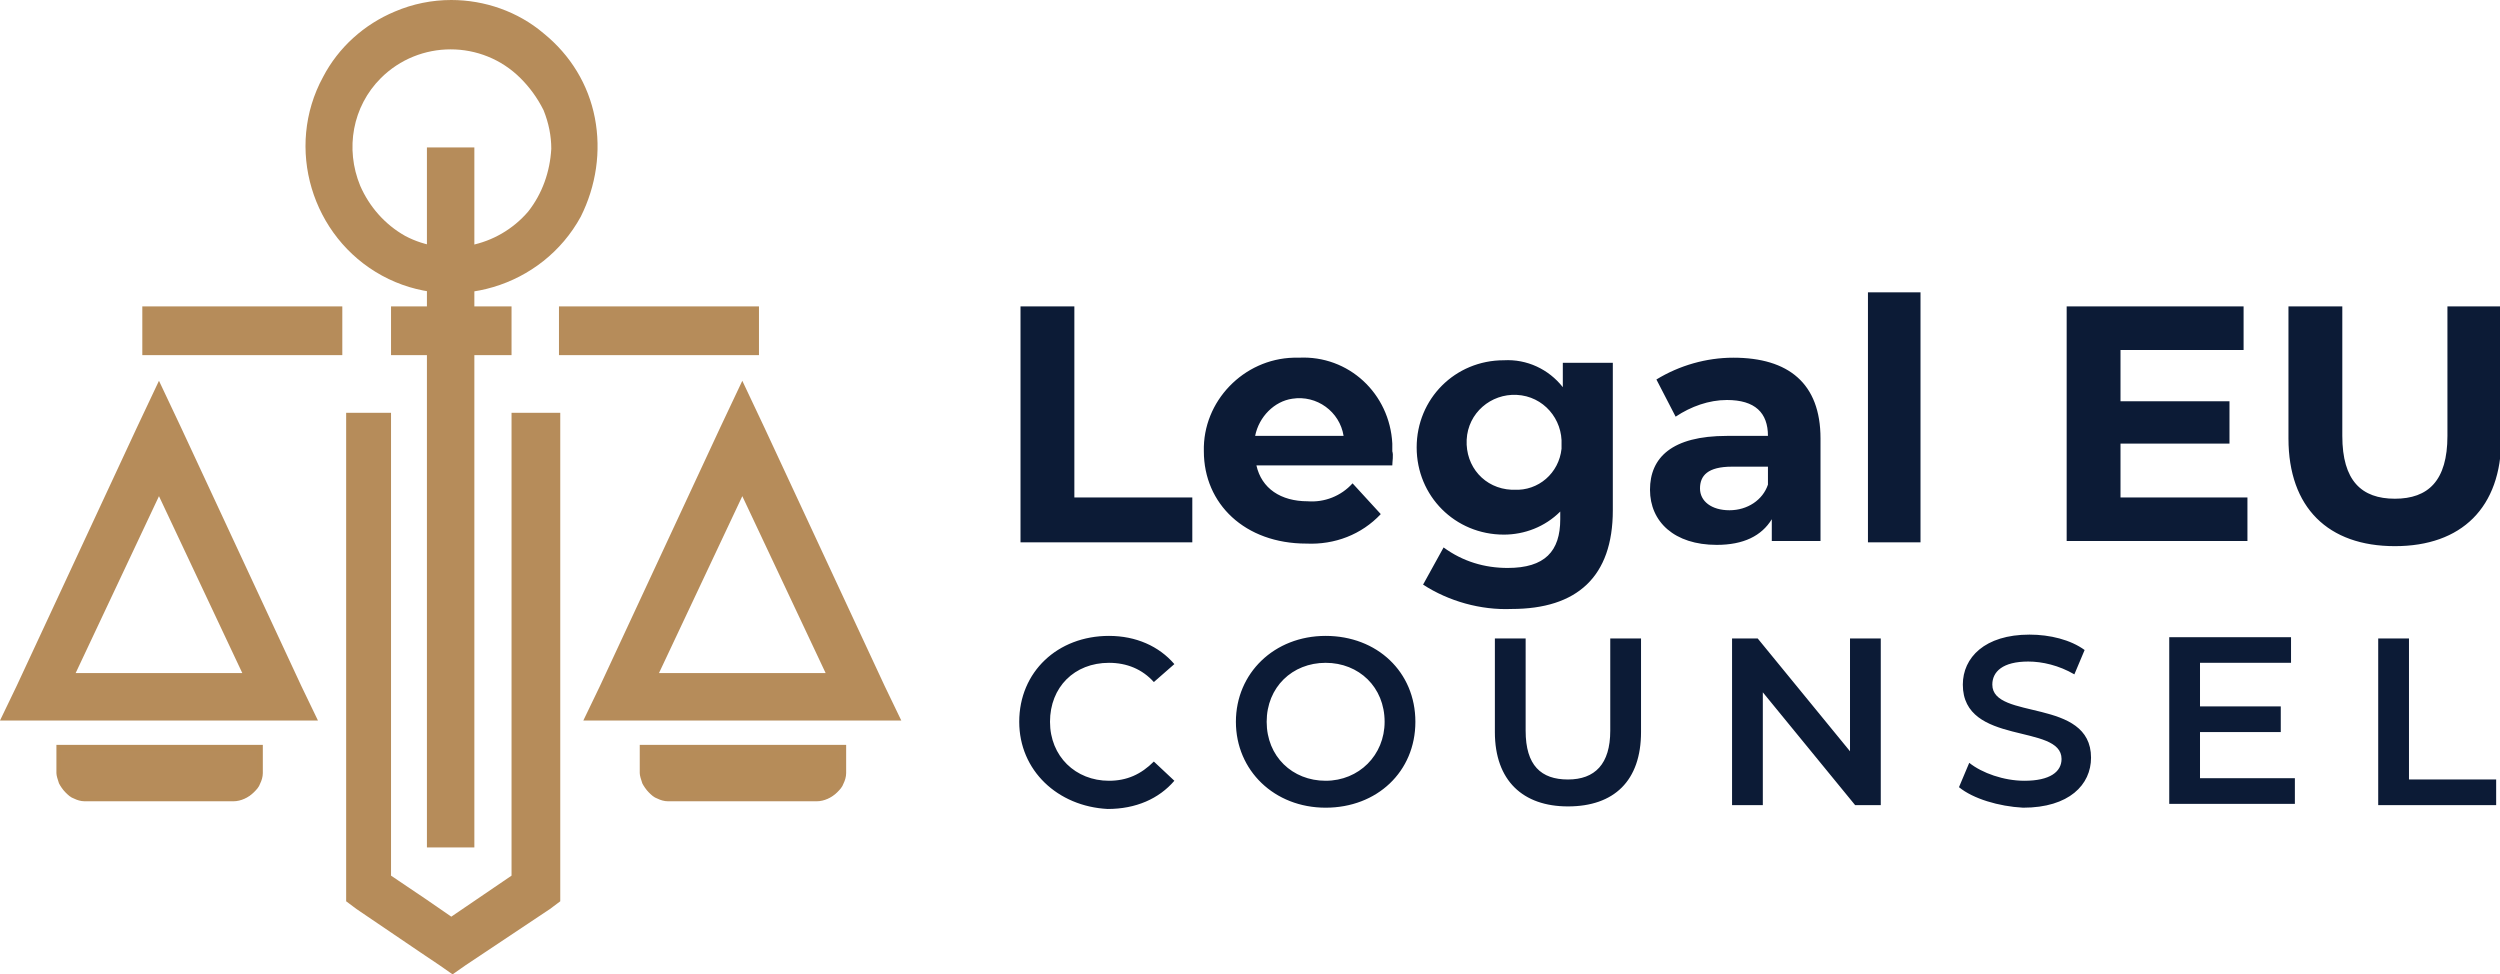
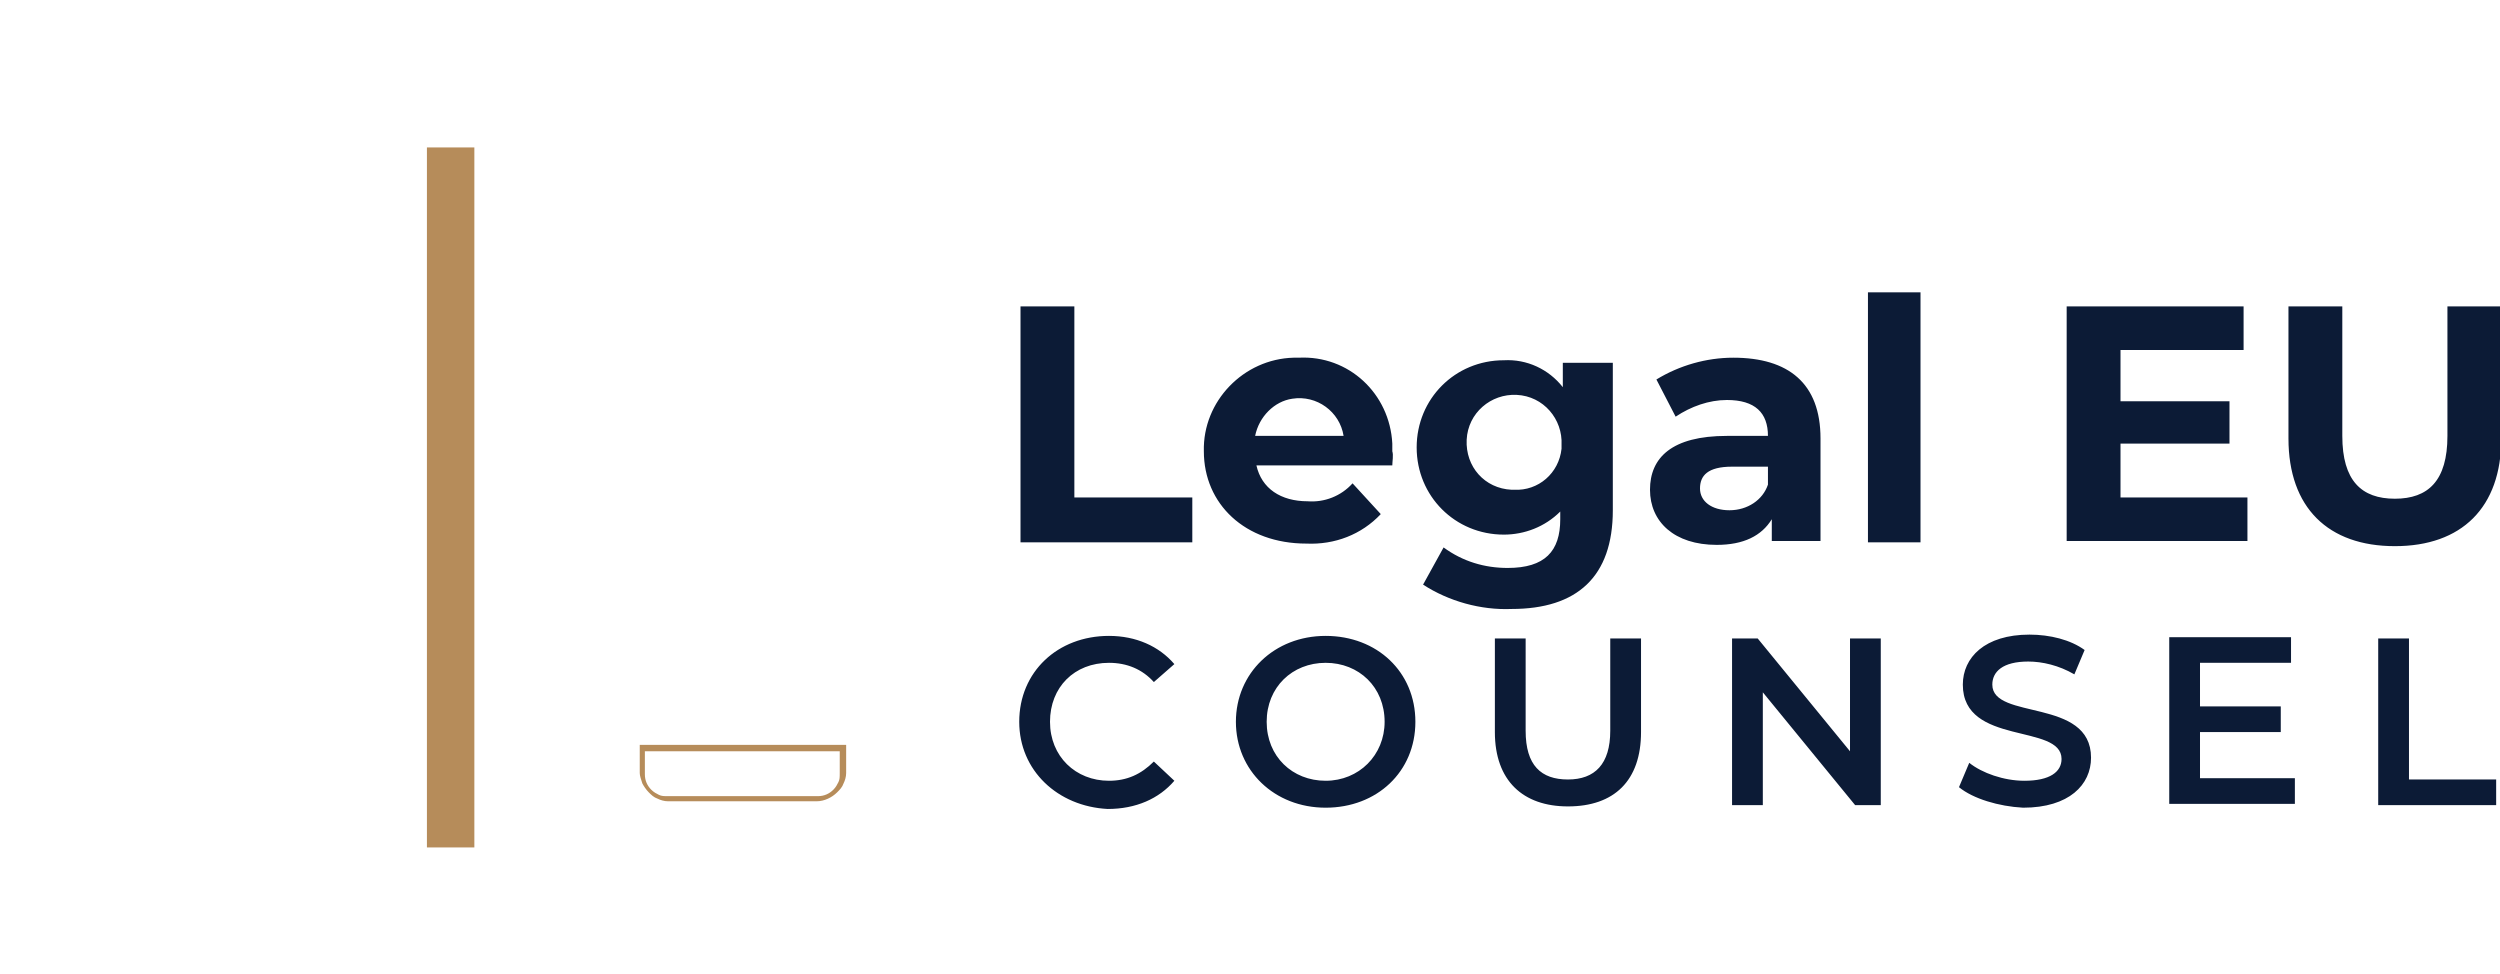
<svg xmlns="http://www.w3.org/2000/svg" version="1.1" id="Layer_1" x="0" y="0" viewBox="0 0 195 76" xml:space="preserve">
  <style>.st0{fill:#0c1b36}.st1{fill:#b68c5a}</style>
  <path class="st0" d="M79.6 23.9h4.2v14.9H93v3.5H79.6V23.9zm29 12.4H98c.4 1.8 1.9 2.8 4 2.8 1.3.1 2.6-.4 3.5-1.4l2.2 2.4c-1.5 1.6-3.6 2.4-5.8 2.3-4.8 0-8-3.1-8-7.2-.1-3.9 3.1-7.2 7-7.3h.4c3.9-.2 7.1 2.8 7.3 6.7v.6c.1.3 0 .8 0 1.1zM97.9 34h6.9c-.3-1.9-2.1-3.2-4-2.9-1.4.2-2.6 1.4-2.9 2.9zm27.9-5.9v11.7c0 5.2-2.8 7.7-7.9 7.7-2.4.1-4.9-.6-6.9-1.9l1.6-2.9c1.5 1.1 3.2 1.6 5 1.6 2.9 0 4.1-1.3 4.1-3.8v-.6c-1.2 1.2-2.8 1.8-4.4 1.8-3.8 0-6.8-3-6.8-6.8s3-6.8 6.8-6.8c1.8-.1 3.5.7 4.6 2.1v-1.9h3.9zm-4 6.6c.1-2-1.4-3.8-3.5-3.9-2-.1-3.8 1.4-3.9 3.5s1.4 3.8 3.5 3.9h.2c1.9.1 3.5-1.3 3.7-3.2v-.3zm20.2-.5v8h-3.8v-1.7c-.8 1.3-2.2 2-4.3 2-3.3 0-5.2-1.8-5.2-4.3s1.7-4.2 6-4.2h3.2c0-1.8-1-2.8-3.2-2.8-1.4 0-2.8.5-4 1.3l-1.5-2.9c1.8-1.1 3.9-1.7 6-1.7 4.3 0 6.8 2 6.8 6.3zm-4.1 3.6v-1.4h-2.8c-1.9 0-2.5.7-2.5 1.7s.9 1.7 2.3 1.7 2.6-.8 3-2zm7.8-15h4.1v19.5h-4.1V22.8zm29.6 16v3.4h-14.1V23.9H175v3.4h-9.6v4h8.5v3.3h-8.5v4.2h9.9zm3.2-4.6V23.9h4.2V34c0 3.5 1.5 4.9 4.1 4.9s4.1-1.4 4.1-4.9V23.9h4.2v10.3c0 5.4-3.1 8.4-8.3 8.4s-8.3-3-8.3-8.4z" />
-   <path class="st1" d="M35.2 0c2.6 0 5.2.9 7.2 2.6 2.1 1.7 3.5 4 4 6.6.5 2.6.1 5.3-1.1 7.7-3 5.5-10 7.6-15.5 4.6s-7.6-10-4.6-15.5c1.2-2.3 3.2-4.1 5.6-5.1 1.4-.6 2.9-.9 4.4-.9zm5.4 6.1c-3-3-7.9-3-10.9 0-2.2 2.2-2.8 5.5-1.6 8.4.7 1.6 1.9 3 3.5 3.9 3.2 1.7 7.2.9 9.6-1.9 1.1-1.4 1.7-3.1 1.8-4.9 0-1-.2-2-.6-3-.5-1-1.1-1.8-1.8-2.5z" />
  <path class="st1" d="M37 11.5v54.6h-3.7V11.5H37z" />
-   <path class="st1" d="M11.1 23.9h15.6v3.8H11.1v-3.8zm19.4 0h9.4v3.8h-9.4v-3.8zm13.1 0h15.6v3.8H43.6v-3.8zm-13.1 8.3v36.1c2.1 1.4 3.7 2.5 4.7 3.2l4.7-3.2V32.2h3.8v38.1l-.8.6-6.6 4.4-1 .7-1-.7s-1.8-1.2-6.5-4.4l-.8-.6V32.2h3.5zm-8.7 24H0l1.3-2.7 9.4-20.2 1.7-3.6 1.7 3.6 9.4 20.2 1.3 2.7h-3zM5.9 52.5h13l-6.5-13.8-6.5 13.8zm61.5 3.7H45.5l1.3-2.7 9.4-20.2 1.7-3.6 1.7 3.6L69 53.5l1.3 2.7h-2.9zm-16-3.7h13l-6.5-13.8-6.5 13.8z" />
-   <path d="M4.6 58.4h15.7v2c0 1.1-.9 2-2 2H6.6c-1.1 0-2-.9-2-2v-2z" fill-rule="evenodd" clip-rule="evenodd" fill="#b68c5a" />
-   <path d="M4.6 58.1h15.9v2.2c0 .3-.1.6-.2.8-.1.3-.3.5-.5.7-.4.4-1 .7-1.6.7H6.6c-.3 0-.6-.1-.8-.2-.3-.1-.5-.3-.7-.5-.2-.2-.4-.5-.5-.7-.1-.3-.2-.6-.2-.8v-2.2h.2zm15.4.5H4.8v1.8c0 .2 0 .5.1.7.1.2.2.4.4.6.3.3.8.5 1.2.5h11.7c.2 0 .5 0 .7-.1.2-.1.4-.2.6-.4.3-.3.5-.8.5-1.2v-1.9z" fill="#b68c59" />
-   <path d="M50.1 58.4h15.7v2c0 1.1-.9 2-2 2H52.1c-1.1 0-2-.9-2-2v-2z" fill-rule="evenodd" clip-rule="evenodd" fill="#b68c59" />
  <path class="st1" d="M50.1 58.1H66v2.2c0 .3-.1.6-.2.8-.1.3-.3.5-.5.7-.4.4-1 .7-1.6.7H52.1c-.3 0-.6-.1-.8-.2-.3-.1-.5-.3-.7-.5-.2-.2-.4-.5-.5-.7-.1-.3-.2-.6-.2-.8v-2.2h.2zm15.4.5H50.3v1.8c0 .5.2.9.5 1.2.2.2.4.3.6.4.2.1.4.1.7.1h11.7c.5 0 .9-.2 1.2-.5.2-.2.3-.4.4-.6.1-.2.1-.4.1-.7v-1.7z" />
  <path class="st0" d="M79.5 56.3c0-3.9 3-6.7 7-6.7 2.1 0 3.9.8 5.1 2.2L90 53.2c-.9-1-2.1-1.5-3.5-1.5-2.7 0-4.6 1.9-4.6 4.6 0 2.7 2 4.6 4.6 4.6 1.4 0 2.5-.5 3.5-1.5l1.6 1.5c-1.2 1.4-3 2.2-5.2 2.2-3.9-.2-6.9-3-6.9-6.8zm16.9 0c0-3.8 3-6.7 7-6.7s7 2.8 7 6.7c0 3.9-3 6.7-7 6.7s-7-2.9-7-6.7zm11.6 0c0-2.7-2-4.6-4.6-4.6s-4.6 1.9-4.6 4.6c0 2.7 2 4.6 4.6 4.6s4.6-2 4.6-4.6zm8.6.8v-7.3h2.4V57c0 2.7 1.2 3.8 3.3 3.8s3.3-1.2 3.3-3.8v-7.2h2.4v7.3c0 3.8-2.1 5.8-5.7 5.8-3.5 0-5.7-2-5.7-5.8zm30.1-7.3v13h-2l-7.2-8.8v8.8h-2.4v-13h2l7.2 8.8v-8.8h2.4zm6.1 11.6l.8-1.9c1 .8 2.7 1.4 4.3 1.4 2 0 2.9-.7 2.9-1.7 0-2.8-7.7-1-7.7-5.8 0-2.1 1.7-3.9 5.2-3.9 1.6 0 3.2.4 4.3 1.2l-.8 1.9c-1.2-.7-2.5-1-3.6-1-2 0-2.8.8-2.8 1.8 0 2.8 7.7 1 7.7 5.7 0 2.1-1.7 3.9-5.3 3.9-1.9-.1-3.9-.7-5-1.6zm26.2-.7v2h-9.8v-13h9.5v2h-7.1v3.4h6.3v2h-6.3v3.6h7.4zm6.5-10.9h2.4v11h6.8v2h-9.2v-13z" />
</svg>